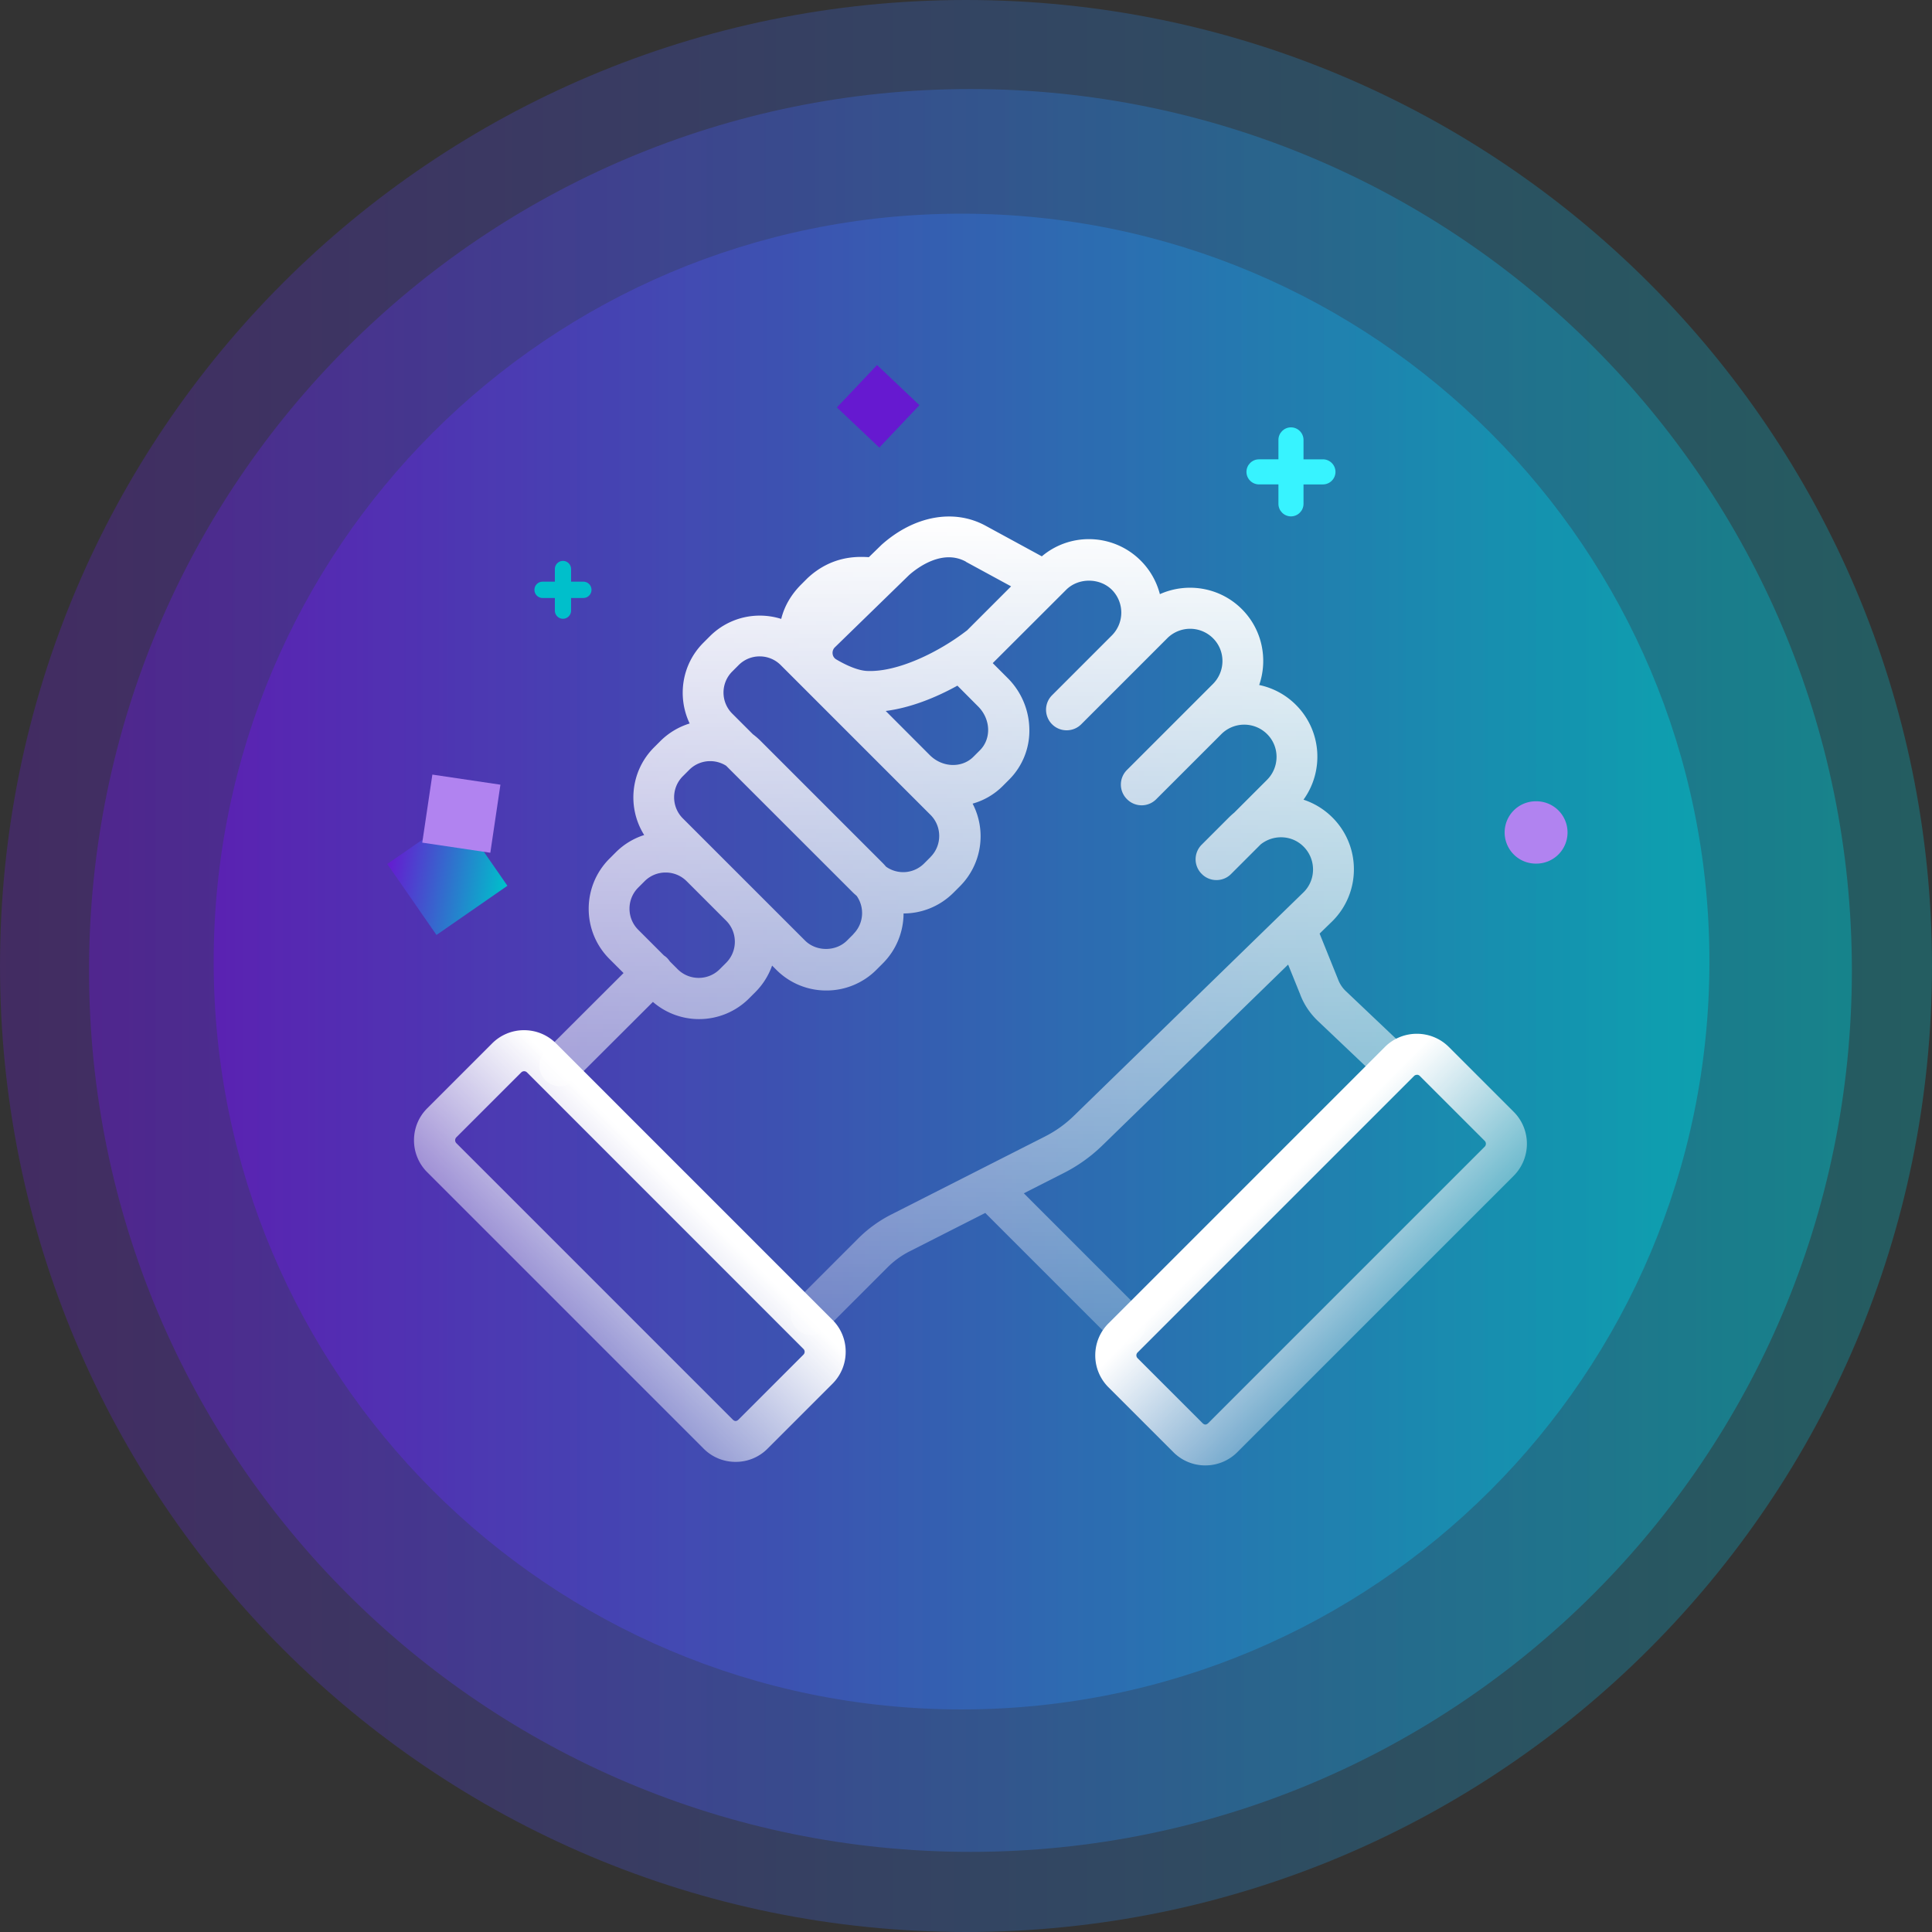
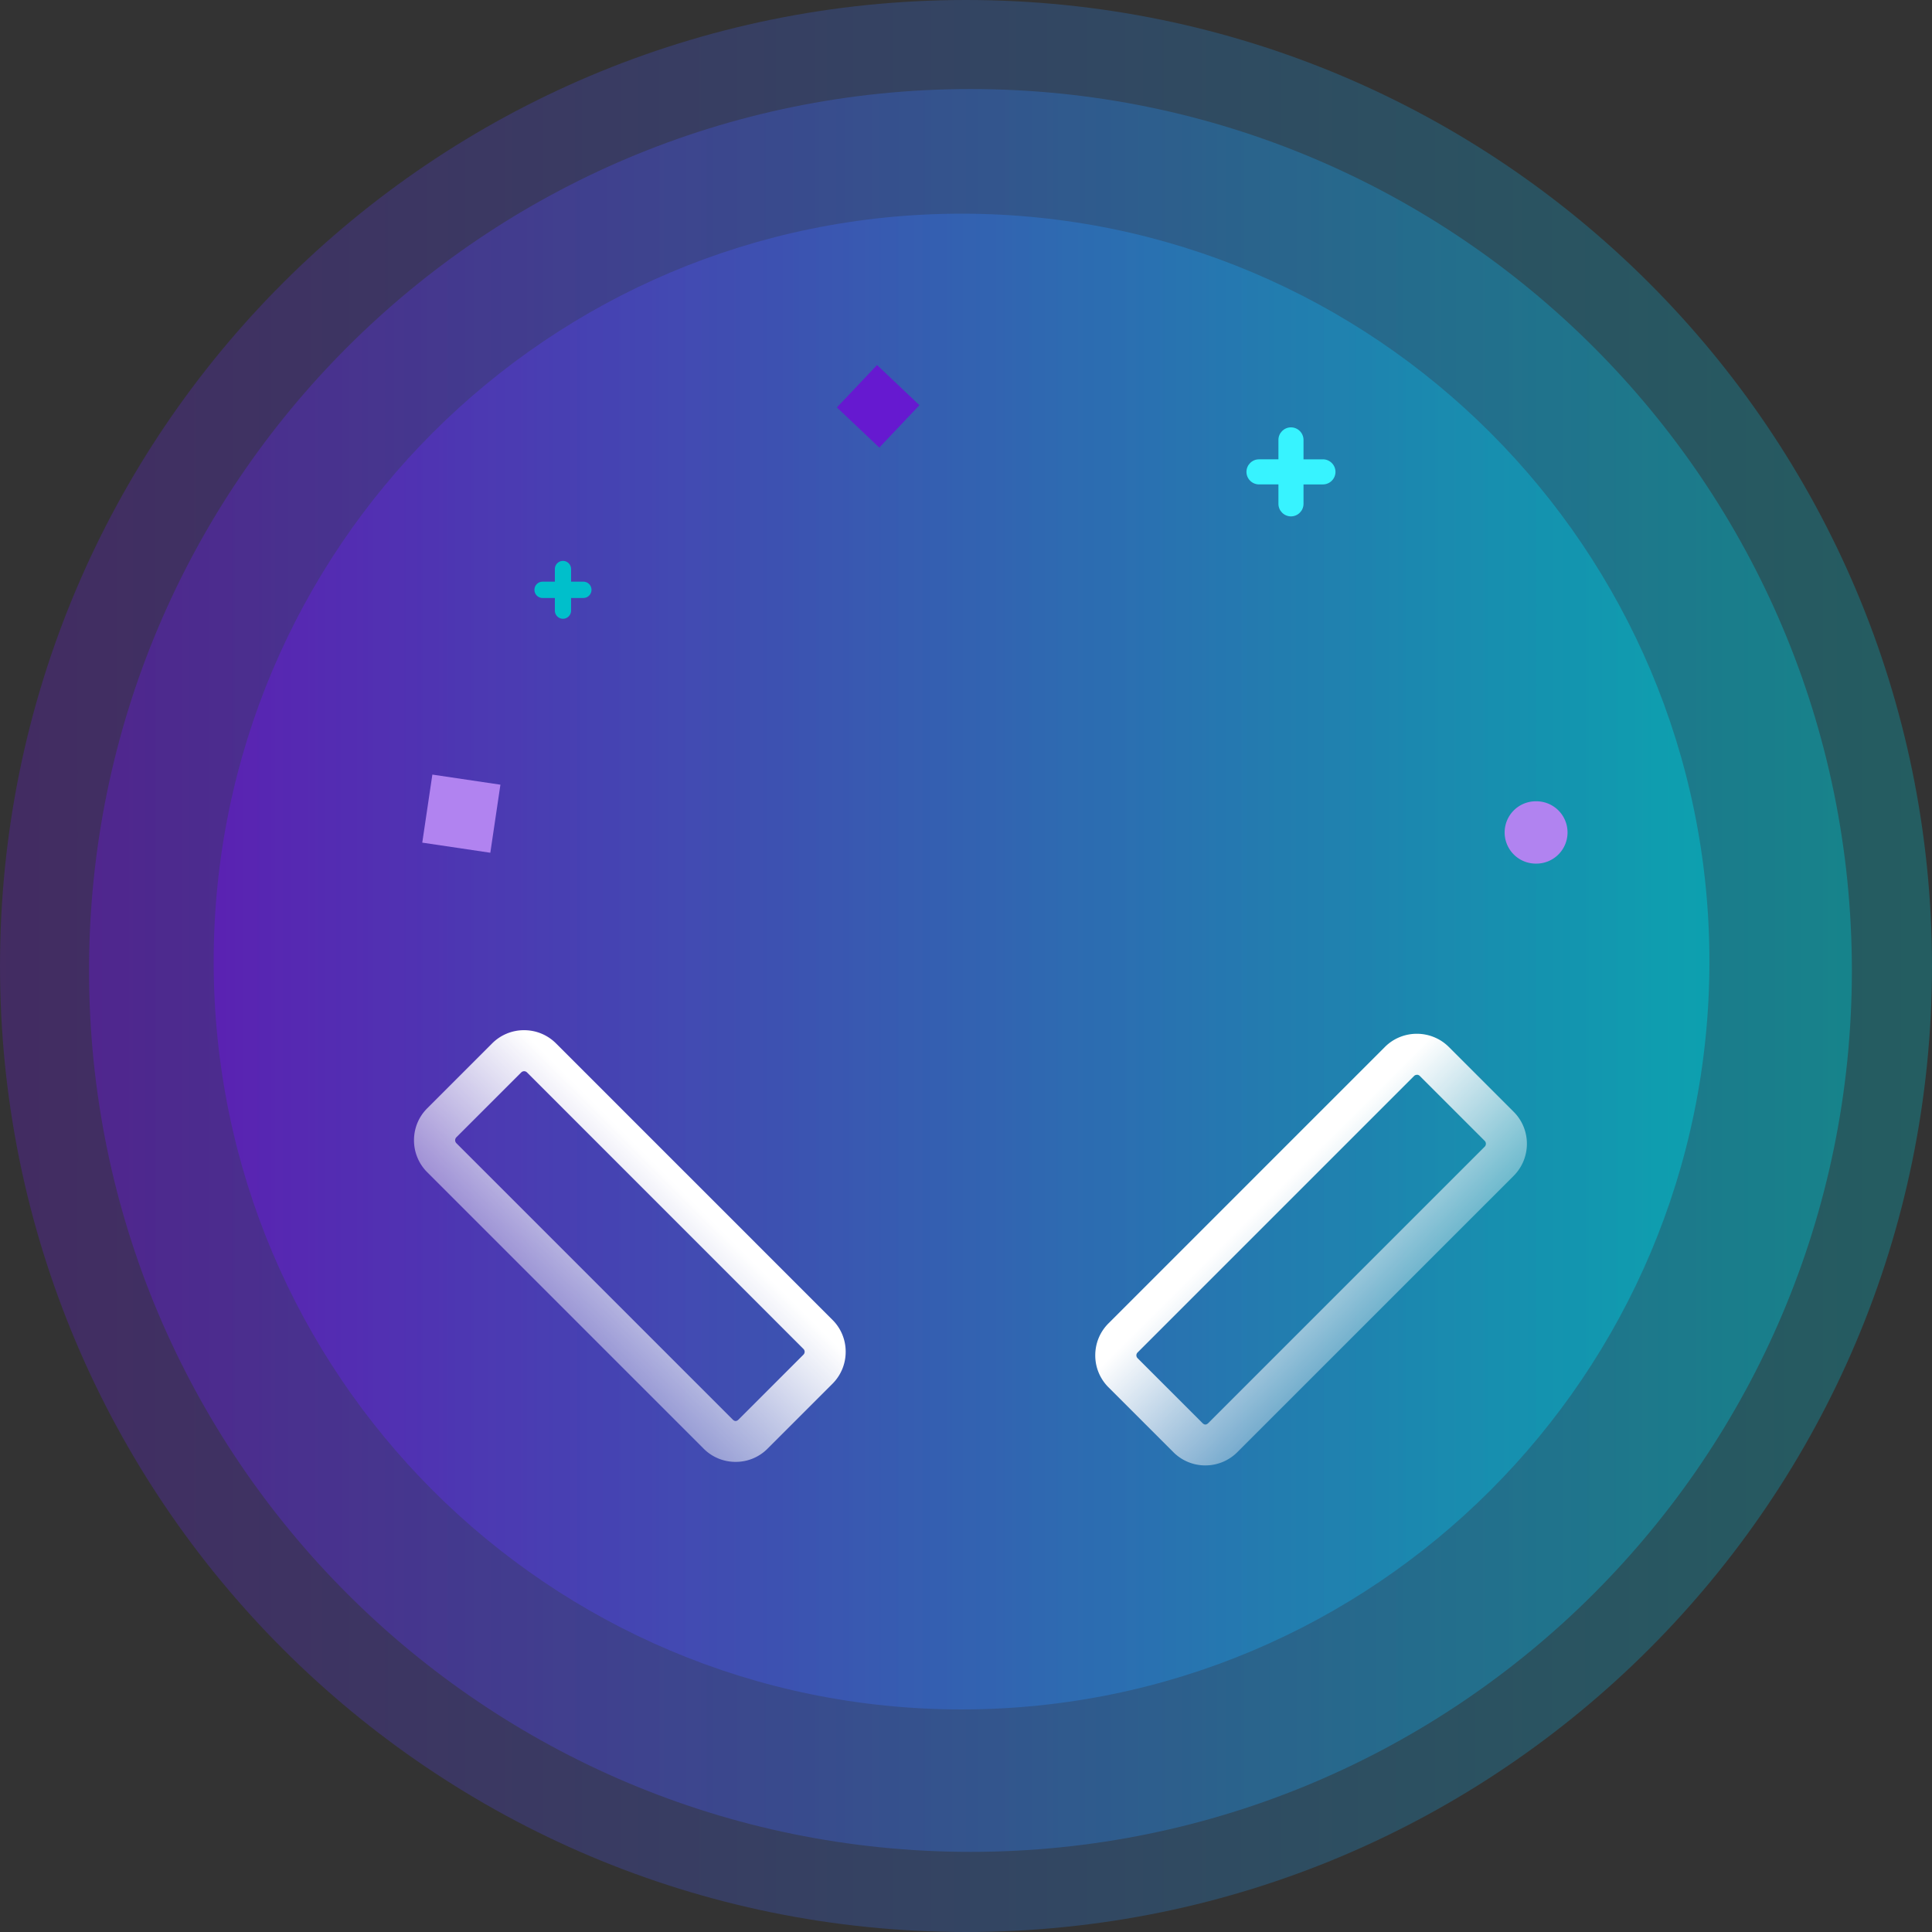
<svg xmlns="http://www.w3.org/2000/svg" fill="none" viewBox="0 0 190 190">
  <rect x="0" y="0" width="190" height="190" fill="#333333" stroke="none" />
  <g clip-path="url(#clip0_4450_1968)">
    <path fill="url(#paint0_linear_4450_1968)" d="M95 190c52.467 0 95-42.533 95-95S147.467 0 95 0 0 42.533 0 95s42.533 95 95 95" opacity=".3" />
    <path fill="url(#paint1_linear_4450_1968)" d="M95.438 182.12c47.873 0 86.682-38.809 86.682-86.682S143.311 8.756 95.438 8.756 8.756 47.565 8.756 95.438s38.81 86.682 86.682 86.682" opacity=".4" />
    <path fill="url(#paint2_linear_4450_1968)" d="M94.562 168.111c40.62 0 73.548-32.929 73.548-73.55s-32.928-73.547-73.548-73.547-73.548 32.929-73.548 73.548 32.928 73.549 73.548 73.549" opacity=".55" />
    <path fill="#37f3ff" d="M130.103 45.172h-1.911v-1.91c0-.679-.555-1.234-1.234-1.234s-1.233.555-1.233 1.233v1.911h-1.911c-.678 0-1.233.555-1.233 1.234s.555 1.233 1.233 1.233h1.911v1.911c0 .678.555 1.233 1.233 1.233.679 0 1.234-.555 1.234-1.233v-1.91h1.911c.678 0 1.233-.555 1.233-1.233 0-.679-.555-1.235-1.233-1.235" />
    <path fill="#00bfcb" d="M57.396 57.205h-1.235v-1.242a.8.8 0 0 0-.797-.802.8.8 0 0 0-.797.802v1.242h-1.235a.802.802 0 0 0 0 1.603h1.235v1.242c0 .441.359.802.797.802s.797-.36.797-.802v-1.242h1.235a.802.802 0 0 0 0-1.603" />
-     <path fill="url(#paint3_linear_4450_1968)" d="m49.901 87.11-4.838-6.977-6.976 4.838 4.838 6.977z" />
    <path fill="#b183f0" d="m48.22 83.862.993-6.693-6.693-.993-.993 6.692z" />
    <path fill="#6619d0" d="m90.421 39.846-4.17-3.948-3.947 4.17 4.17 3.948z" />
    <path fill="#b183f0" d="M151.037 84.93a3.065 3.065 0 1 0 0-6.129 3.065 3.065 0 0 0 0 6.13" />
    <path fill="url(#paint4_linear_4450_1968)" d="M72.342 143.766a4.409 4.409 0 0 1-3.145-1.301l-27.181-27.181a4.43 4.43 0 0 1-1.302-3.145c0-1.189.46-2.304 1.302-3.145l6.379-6.379a4.41 4.41 0 0 1 3.145-1.302c1.188 0 2.304.461 3.145 1.302l27.18 27.181a4.4 4.4 0 0 1 1.302 3.145c0 1.188-.46 2.304-1.301 3.145l-6.38 6.379a4.4 4.4 0 0 1-3.144 1.301M51.54 105.348a.4.4 0 0 0-.283.121l-6.38 6.379a.414.414 0 0 0 0 .574l27.18 27.181c.196.194.374.194.576 0l6.379-6.379a.4.4 0 0 0 .12-.283.4.4 0 0 0-.12-.283L51.83 105.469a.4.4 0 0 0-.283-.121z" />
    <path fill="url(#paint5_linear_4450_1968)" d="M118.538 144.114a4.426 4.426 0 0 1-3.145-1.302l-6.379-6.378a4.42 4.42 0 0 1-1.302-3.145c0-1.189.461-2.305 1.302-3.145l27.181-27.181c1.73-1.73 4.552-1.73 6.29 0l6.379 6.379c1.73 1.73 1.73 4.551 0 6.29l-27.181 27.18a4.43 4.43 0 0 1-3.145 1.302m20.802-38.411a.378.378 0 0 0-.283.122l-27.181 27.181a.4.4 0 0 0-.121.283c0 .072.024.186.121.283l6.379 6.378c.194.194.372.194.574 0l27.181-27.18a.409.409 0 0 0 0-.575l-6.379-6.378a.4.4 0 0 0-.283-.122z" />
-     <path fill="url(#paint6_linear_4450_1968)" d="m137.214 102.081-4.908-4.656a3.1 3.1 0 0 1-.727-1.14l-1.803-4.471 1.253-1.22a7.17 7.17 0 0 0 2.118-5.102 7.169 7.169 0 0 0-2.118-5.102 7.2 7.2 0 0 0-2.838-1.746c2.038-2.822 1.795-6.783-.744-9.322a7.17 7.17 0 0 0-3.613-1.956c.873-2.53.307-5.45-1.706-7.463-2.175-2.174-5.409-2.66-8.061-1.471a7.2 7.2 0 0 0-1.876-3.29 7.18 7.18 0 0 0-5.101-2.12 7.15 7.15 0 0 0-4.633 1.69l-5.513-3c-3.121-1.712-7.05-.993-10.252 1.869l-1.245 1.213c-1.188-.073-3.67-.138-6.031 2.062l-.63.63c-1.003 1.003-1.658 2.159-1.957 3.38a7 7 0 0 0-2.102-.324 6.93 6.93 0 0 0-4.924 2.038l-.63.63c-2.143 2.143-2.588 5.344-1.35 7.94a7 7 0 0 0-2.87 1.72l-.631.63c-2.337 2.338-2.66 5.936-.97 8.62a6.9 6.9 0 0 0-2.79 1.698l-.63.63c-2.717 2.717-2.717 7.14 0 9.856l1.39 1.39-7.688 7.673a2.02 2.02 0 0 0 1.43 3.452c.518 0 1.036-.194 1.432-.59l7.713-7.697a6.93 6.93 0 0 0 4.535 1.69 6.94 6.94 0 0 0 4.924-2.037l.63-.631a7 7 0 0 0 1.633-2.595l.413.412a6.91 6.91 0 0 0 4.923 2.038 6.93 6.93 0 0 0 4.924-2.038l.63-.63a6.97 6.97 0 0 0 2.038-4.908c1.779 0 3.55-.687 4.907-2.037l.63-.63a6.96 6.96 0 0 0 1.254-8.134 6.75 6.75 0 0 0 2.96-1.73l.63-.63a6.8 6.8 0 0 0 1.989-5.022 7.25 7.25 0 0 0-2.16-4.996l-1.44-1.44 7.222-7.211c1.196-1.196 3.29-1.196 4.495 0a3.18 3.18 0 0 1 .016 4.47l-5.894 5.895a2.015 2.015 0 0 0-.441 2.205 2.02 2.02 0 0 0 1.872 1.247c.517 0 1.035-.194 1.431-.59l5.878-5.877s.024-.033.04-.04l2.547-2.548a3.185 3.185 0 0 1 4.495 0c1.245 1.237 1.237 3.25 0 4.495l-8.465 8.465a2.03 2.03 0 0 0-.594 1.43 2.02 2.02 0 0 0 .594 1.432l.008.008.008.008a2.03 2.03 0 0 0 1.431.594 2.02 2.02 0 0 0 1.431-.594l6.412-6.41a3.185 3.185 0 0 1 4.495 0c1.245 1.236 1.237 3.25 0 4.494l-3.234 3.234a8 8 0 0 0-.534.485l-2.668 2.668a2.03 2.03 0 0 0-.594 1.43 2.02 2.02 0 0 0 .594 1.432q.002-.002.016.008-.002.002.008.016c.397.397.914.59 1.431.59.518 0 1.035-.193 1.431-.59l2.919-2.918c1.245-.995 3.072-.938 4.22.218 1.237 1.237 1.237 3.25.016 4.47l-22.661 22.056a11.4 11.4 0 0 1-2.757 1.965l-15.16 7.696a12.8 12.8 0 0 0-3.225 2.337l-6.055 6.055a2.02 2.02 0 0 0 1.43 3.453 2.02 2.02 0 0 0 1.432-.591l6.055-6.055a8.5 8.5 0 0 1 2.2-1.593l7.42-3.767 12.355 12.353c.396.396.913.59 1.431.59a2.03 2.03 0 0 0 1.872-1.247 2.02 2.02 0 0 0-.441-2.205l-11.424-11.423 3.945-2.005a15.4 15.4 0 0 0 3.743-2.668l18.304-17.82 1.165 2.879c.355.97.937 1.86 1.697 2.603l4.932 4.681c.388.372.889.558 1.391.558.533 0 1.067-.21 1.463-.63a2.01 2.01 0 0 0 .381-2.211 2 2 0 0 0-.454-.643zM94.987 55.247l4.447 2.417-4.35 4.35s-.024.016-.04.024c-2.684 2.07-6.775 4.099-9.8 3.945-.76-.04-1.826-.436-3-1.132a.72.72 0 0 1-.362-.558.76.76 0 0 1 .226-.638l7.3-7.107c.76-.67 3.25-2.595 5.587-1.31zM71.412 94.684l-.63.63c-1.14 1.14-3 1.14-4.14 0l-.768-.767a2.4 2.4 0 0 0-.26-.324 2 2 0 0 0-.322-.26l-2.53-2.53c-1.14-1.14-1.14-3 0-4.14l.63-.63a2.9 2.9 0 0 1 2.07-.856c.752 0 1.495.283 2.07.857l3.88 3.88c1.14 1.14 1.14 3 0 4.14m12.523-2.822-.63.63c-1.108 1.109-3.032 1.109-4.14 0L67.15 80.48c-1.14-1.14-1.14-3 0-4.14l.63-.63a2.9 2.9 0 0 1 2.07-.857 2.94 2.94 0 0 1 1.56.453L83.88 87.77c.12.122.25.227.372.34.8 1.14.695 2.725-.324 3.743l.008.008zm7.576-7.575-.63.63a2.91 2.91 0 0 1-3.744.316 7 7 0 0 0-.34-.372L74.783 72.847a7 7 0 0 0-.743-.64l-2.03-2.028a2.927 2.927 0 0 1 0-4.14l.63-.63a2.9 2.9 0 0 1 2.07-.857c.785 0 1.52.307 2.07.857l14.73 14.73c1.14 1.14 1.14 3 0 4.14zm4.85-10.494-.63.63c-1.14 1.14-3.072 1.068-4.301-.17l-4.325-4.333c2.4-.307 4.875-1.285 7.05-2.49l2.045 2.054c.606.606.954 1.407.978 2.23.016.793-.267 1.529-.808 2.07z" />
  </g>
  <defs>
    <linearGradient id="paint0_linear_4450_1968" x1="0" x2="190" y1="95" y2="95" gradientUnits="userSpaceOnUse">
      <stop stop-color="#6619d0" />
      <stop offset="1" stop-color="#00bfcb" />
    </linearGradient>
    <linearGradient id="paint1_linear_4450_1968" x1="8.756" x2="182.12" y1="95.438" y2="95.438" gradientUnits="userSpaceOnUse">
      <stop stop-color="#6619d0" />
      <stop offset="1" stop-color="#00bfcb" />
    </linearGradient>
    <linearGradient id="paint2_linear_4450_1968" x1="21.016" x2="168.11" y1="94.562" y2="94.562" gradientUnits="userSpaceOnUse">
      <stop stop-color="#6619d0" />
      <stop offset="1" stop-color="#00bfcb" />
    </linearGradient>
    <linearGradient id="paint3_linear_4450_1968" x1="38.024" x2="49.784" y1="84.804" y2="86.798" gradientUnits="userSpaceOnUse">
      <stop stop-color="#6619d0" />
      <stop offset="1" stop-color="#00bfcb" />
    </linearGradient>
    <linearGradient id="paint4_linear_4450_1968" x1="66.814" x2="45.345" y1="116.875" y2="138.345" gradientUnits="userSpaceOnUse">
      <stop stop-color="#fff" />
      <stop offset="1" stop-color="#fff" stop-opacity="0" />
    </linearGradient>
    <linearGradient id="paint5_linear_4450_1968" x1="123.224" x2="140.904" y1="119.401" y2="137.082" gradientUnits="userSpaceOnUse">
      <stop stop-color="#fff" />
      <stop offset="1" stop-color="#fff" stop-opacity="0" />
    </linearGradient>
    <linearGradient id="paint6_linear_4450_1968" x1="95.461" x2="95.461" y1="50.795" y2="161.919" gradientUnits="userSpaceOnUse">
      <stop stop-color="#fff" />
      <stop offset="1" stop-color="#fff" stop-opacity="0" />
    </linearGradient>
    <clipPath id="clip0_4450_1968">
      <path fill="#fff" d="M0 0h190v190H0z" />
    </clipPath>
  </defs>
</svg>